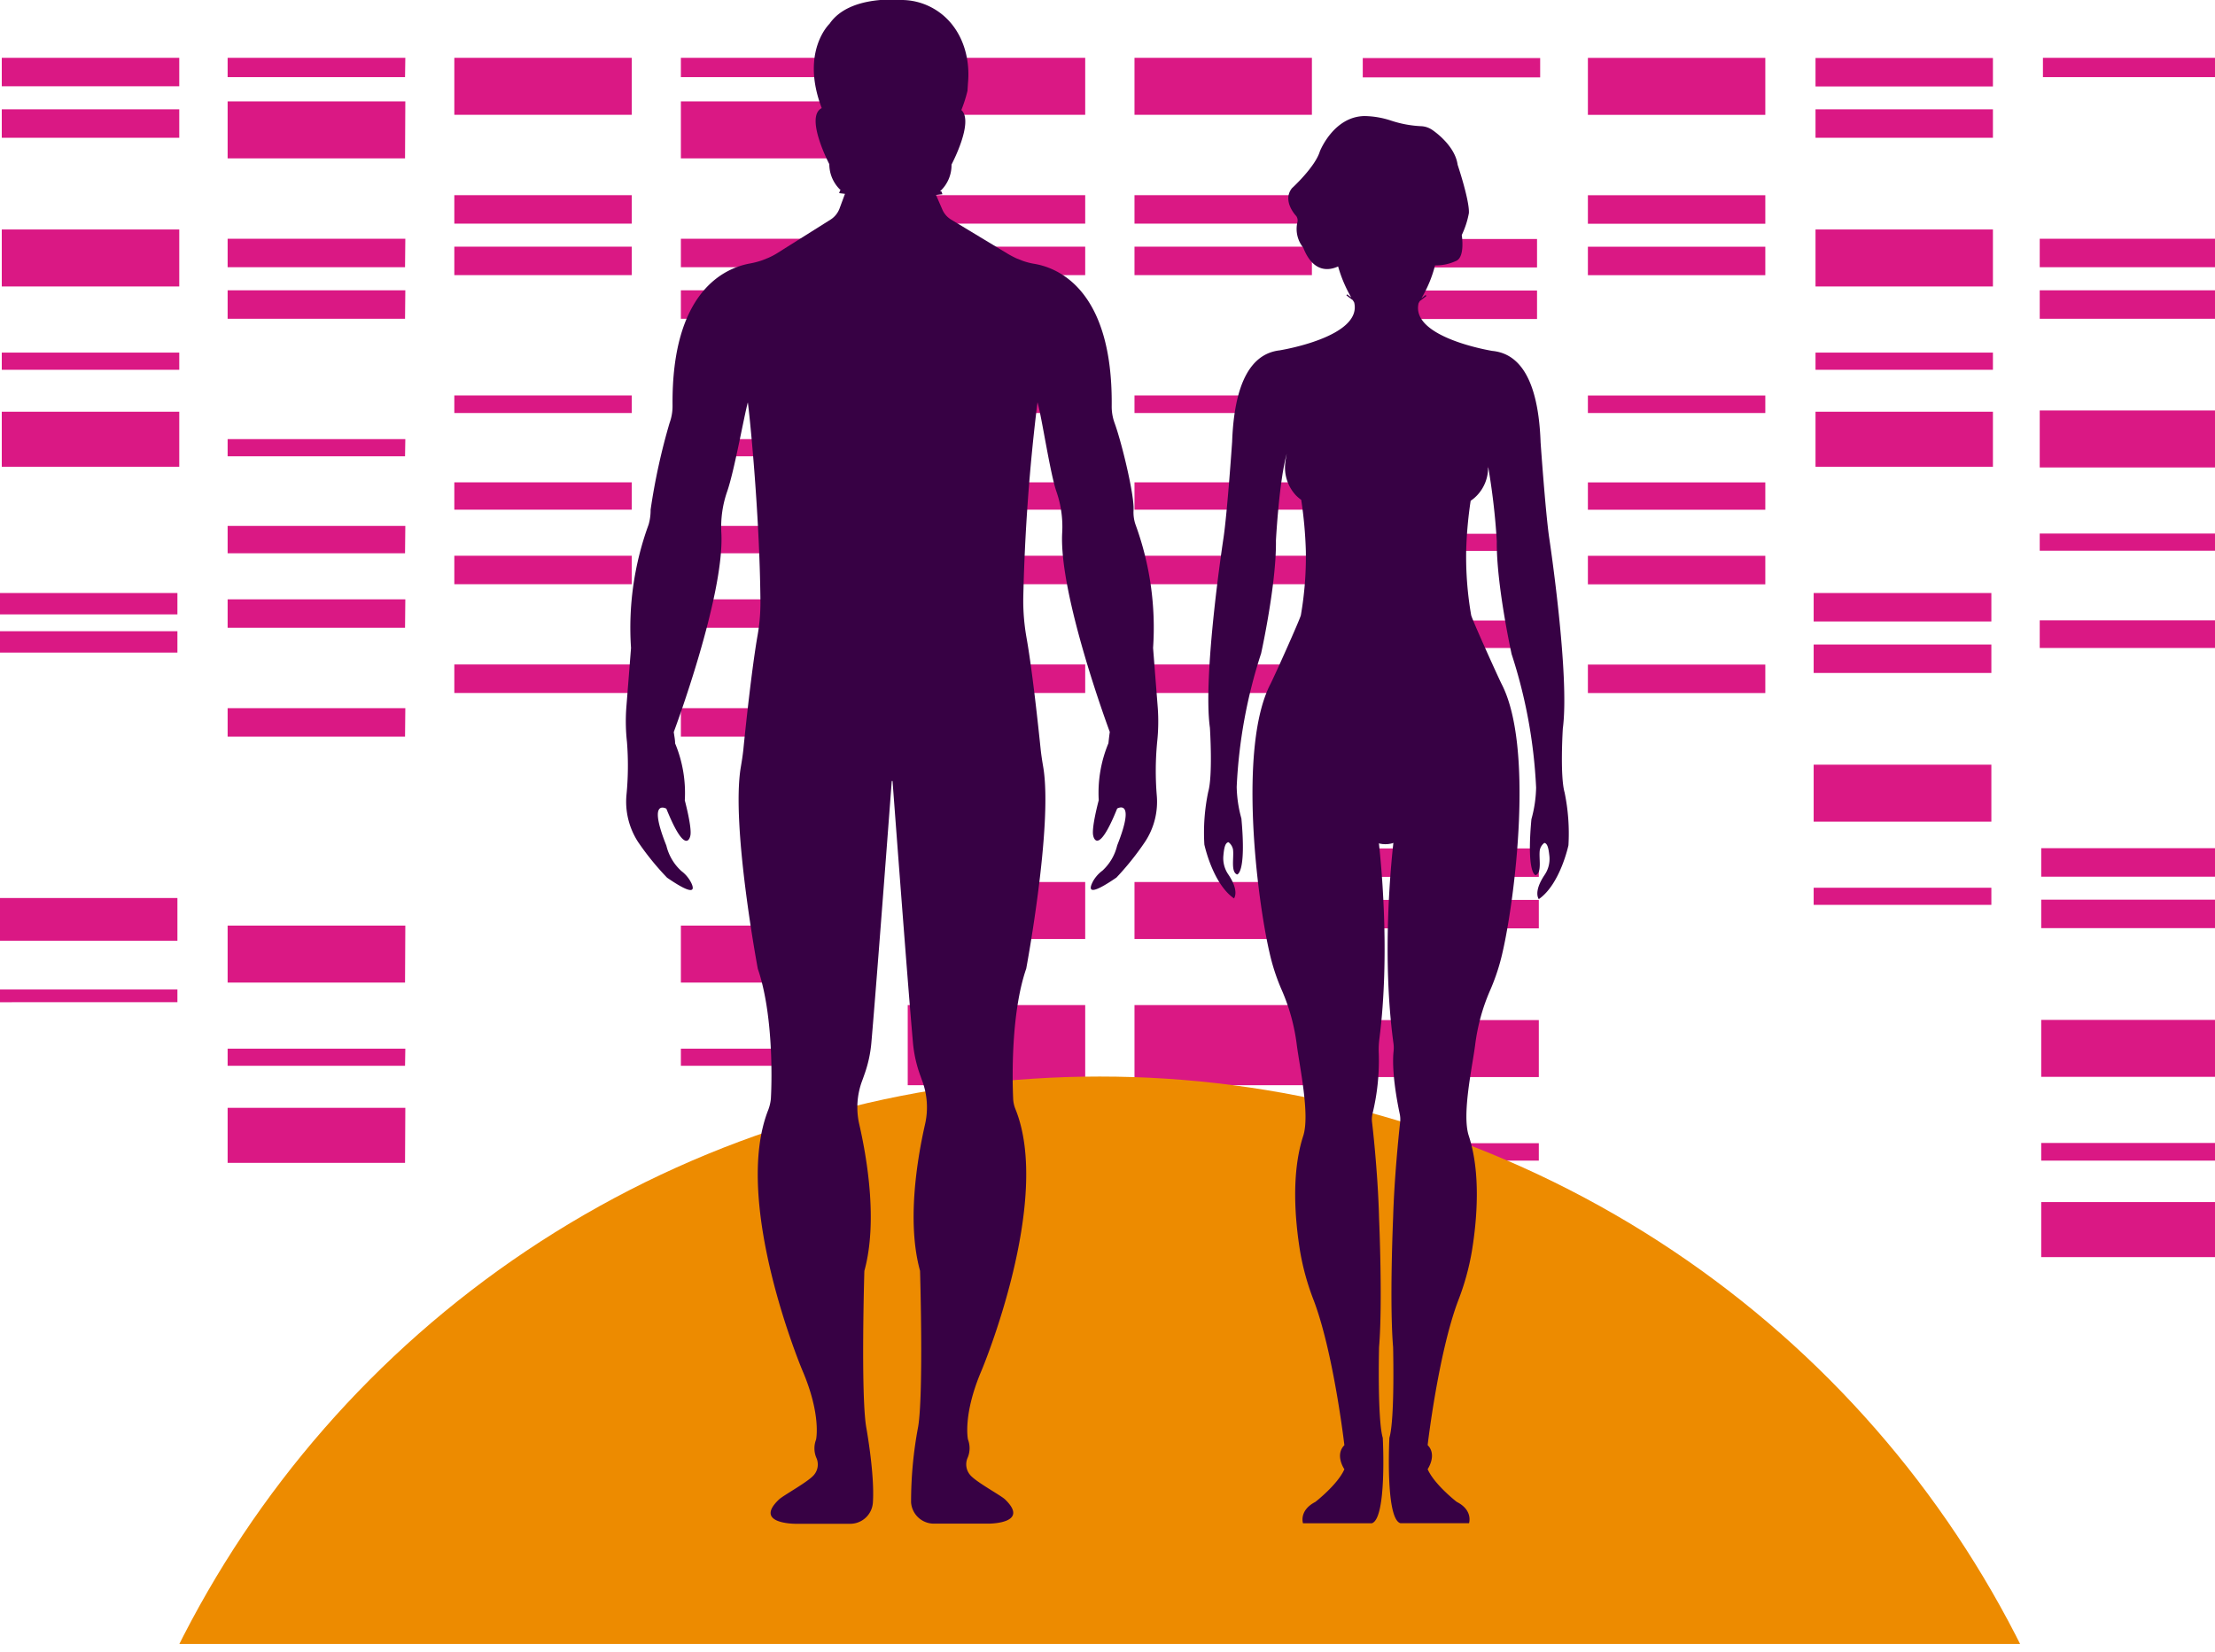
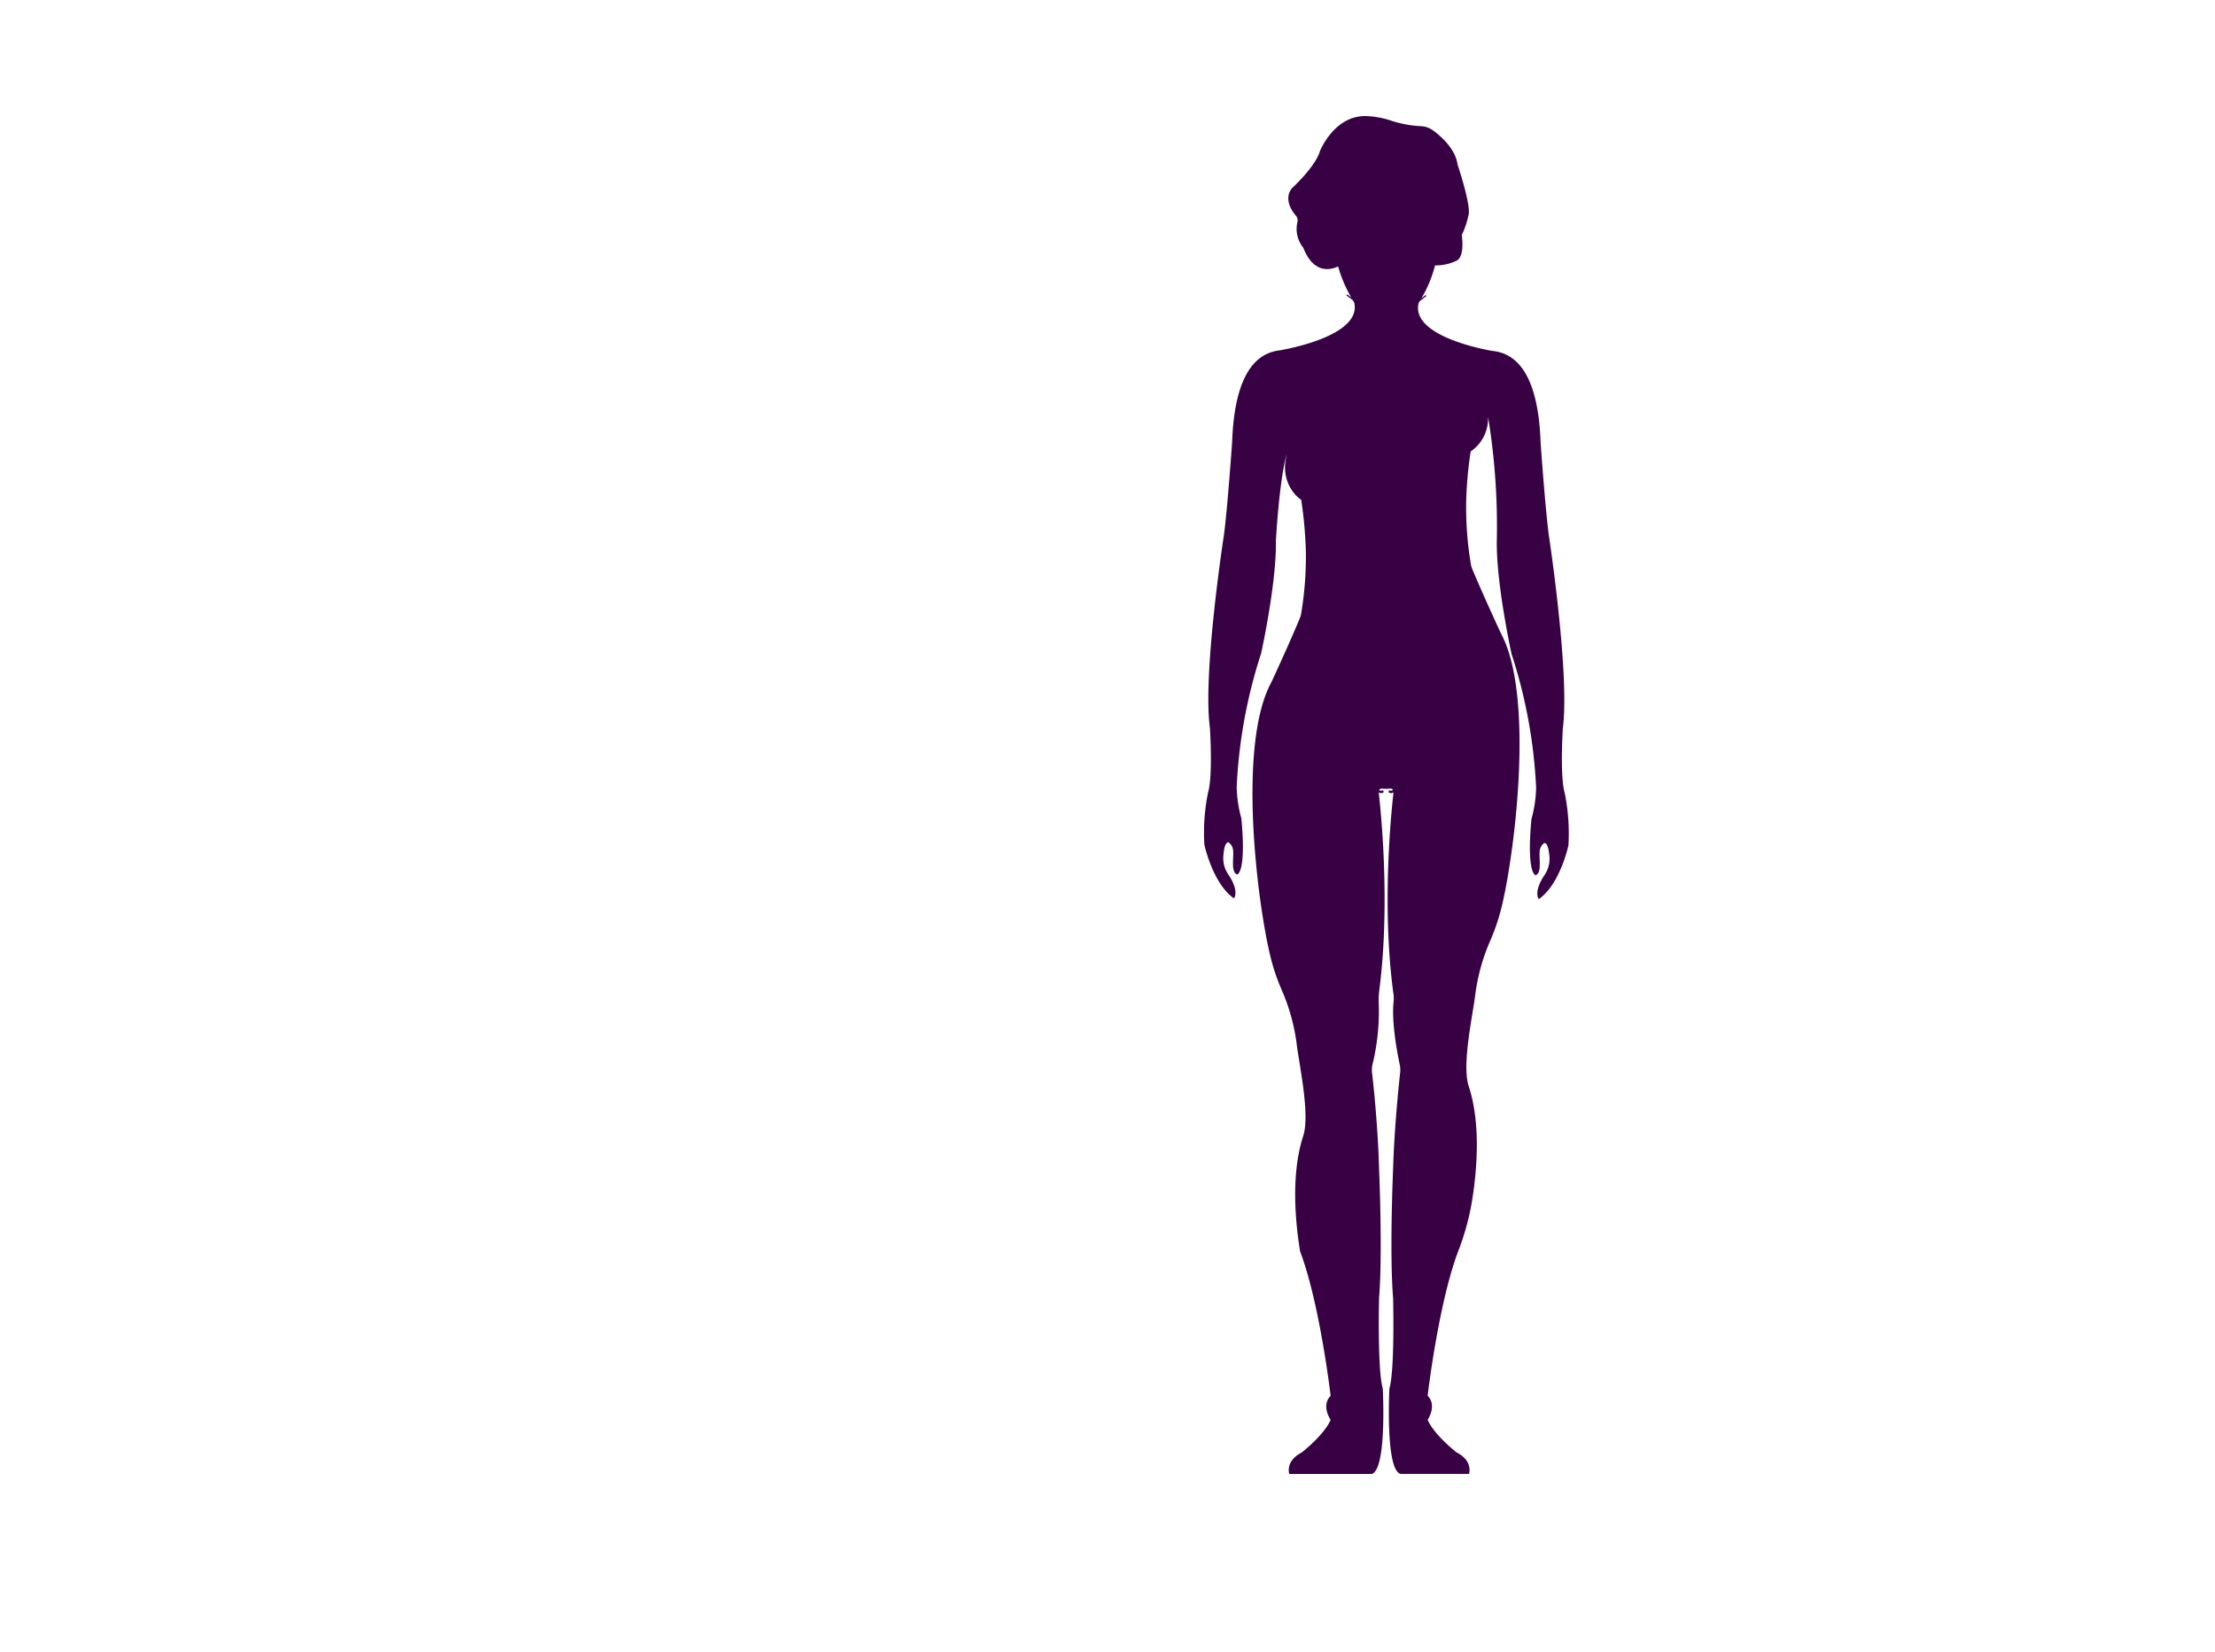
<svg xmlns="http://www.w3.org/2000/svg" viewBox="0 0 311 232">
  <defs>
    <style>.cls-1{fill:none;}.cls-2{clip-path:url(#clip-path);}.cls-3{fill:#da1884;}.cls-4{clip-path:url(#clip-path-2);}.cls-5{fill:#ed8b00;}.cls-6{fill:#370144;}</style>
    <clipPath id="clip-path" transform="translate(-6.4)">
-       <rect class="cls-1" y="0.5" width="322" height="220.99" />
-     </clipPath>
+       </clipPath>
    <clipPath id="clip-path-2" transform="translate(-6.4)">
-       <rect class="cls-1" x="17.04" y="68.74" width="288.92" height="162.14" />
-     </clipPath>
+       </clipPath>
  </defs>
  <title>171207-outline-Asset 5</title>
  <g id="Layer_2" data-name="Layer 2">
    <g id="TEXT">
      <g class="cls-2">
-         <path class="cls-3" d="M286.22,12.14H261.31v-4h24.91Zm0,3.21H261.31v4h24.91Zm0,16.88H261.31v8h24.91Zm0,17.29H261.31v2.41h24.91Zm0,8.3H261.31v7.73h24.91ZM286,83.28H261.05v4H286Zm0,7.23H261.05v4H286Zm0,16.88H261.05v8H286Zm0,17.28H261.05v2.41H286ZM318.15,8.12H293.24v2.71h24.91Zm-.45,25.41H292.79v4H317.7Zm0,7.24H292.79v4H317.7Zm0,16.88H292.79v8H317.7Zm0,17.28H292.79v2.41H317.7Zm0,12.19H292.79V91H317.7Zm.26,32H293v4H318Zm0,7.23H293v4H318Zm0,16.88H293v8H318Zm0,17.29H293V163H318Zm0,8.3H293v7.73H318ZM31.57,8.12H6.65v4H31.57Zm0,7.23H6.65v4H31.57Zm0,16.88H6.65v8H31.57Zm0,17.29H6.65v2.41H31.57Zm0,8.3H6.65v7.73H31.57Zm-.26,25.46H6.4v3H31.31Zm0,5.37H6.4v3H31.31Zm0,37.47H6.4v6H31.31Zm0,12.84H6.4v1.79H31.31Zm32-130.84H38.36v2.71H63.27Zm0,25.41H38.36v4H63.27Zm0,7.24H38.36v4H63.27Zm0-26.53H38.36v8H63.27Zm0,47.43H38.36v2.41H63.27Zm0,12.19H38.36V77.7H63.27Zm0,10.31H38.36v4H63.27Zm0,15.28H38.36v4H63.27Zm0,30.54H38.36v8H63.27Zm0,17.28H38.36v2.41H63.27Zm0,8.31H38.36v7.73H63.27ZM95.1,27.41H70.19v4H95.1Zm0,7.23H70.19v4H95.1Zm0-26.52H70.19v8H95.1Zm0,47.42H70.19V58H95.1Zm0,12.2H70.19v3.84H95.1Zm0,10.31H70.19v4H95.1Zm0,15.27H70.19v4H95.1Zm31.84-85.2H102v2.71h24.92Zm0,25.41H102v4h24.92Zm0,7.24H102v4h24.92Zm0-26.53H102v8h24.92Zm0,47.43H102v2.41h24.92Zm0,12.19H102V77.7h24.92Zm0,10.31H102v4h24.92Zm0,15.28H102v4h24.92Zm0,30.54H102v8h24.92Zm0,17.28H102v2.41h24.92ZM158.77,27.41H133.85v4h24.92Zm0,7.23H133.85v4h24.92Zm0-26.52H133.85v8h24.92Zm0,47.42H133.85V58h24.92Zm0,12.2H133.85v3.84h24.92Zm0,10.31H133.85v4h24.92Zm0,15.27H133.85v4h24.92Zm0,30.55H133.85v8h24.92Zm0,17.28H133.85v11.26h24.92ZM190.6,27.41H165.69v4H190.6Zm0,7.23H165.69v4H190.6Zm0-26.52H165.69v8H190.6Zm0,47.42H165.69V58H190.6Zm0,12.2H165.69v3.84H190.6Zm0,10.31H165.69v4H190.6Zm0,15.27H165.69v4H190.6Zm0,30.55H165.69v8H190.6Zm0,17.28H165.69v11.26H190.6Zm32.05-133H197.74v2.71h24.91Zm-.44,25.41H197.29v4h24.92Zm0,7.24H197.29v4h24.92Zm0,16.88H197.29v8h24.92Zm0,17.28H197.29v2.41h24.92Zm0,12.19H197.29V91h24.92Zm.25,32H197.55v4h24.91Zm0,7.23H197.55v4h24.91Zm0,16.88H197.55v8h24.91Zm0,17.29H197.55V163h24.91Zm0,8.3H197.55v7.73h24.91Zm31.8-141.43H229.35v4h24.91Zm0,7.23H229.35v4h24.91Zm0-26.52H229.35v8h24.91Zm0,47.42H229.35V58h24.91Zm0,12.2H229.35v3.84h24.91Zm0,10.31H229.35v4h24.91Zm0,15.27H229.35v4h24.91Z" transform="translate(-6.4)" />
-       </g>
+         </g>
      <g class="cls-4">
        <circle class="cls-5" cx="154.41" cy="295.82" r="144.63" />
      </g>
-       <path class="cls-6" d="M168.87,104.23a26.66,26.66,0,0,0,.09-4.81L168.3,91a42.13,42.13,0,0,0-2.46-17.31,5.29,5.29,0,0,1-.28-2.09c.11-2.09-1.66-9.44-2.66-12.18a6.72,6.72,0,0,1-.41-2.39c.17-16.43-7.63-19.49-11-20a9.76,9.76,0,0,1-1.5-.4l-.88-.35a13.5,13.5,0,0,1-1.3-.69l-7.85-4.74a3.09,3.09,0,0,1-1.27-1.47l-.87-2,.9-.11-.14-.39-.2,0A5,5,0,0,0,140,23.11s3.19-6,1.38-7.66a19.26,19.26,0,0,0,.86-2.69l.07-1.08C142.72,7.36,141,3,137.1,1a9,9,0,0,0-4.22-1s-7.19-.78-10,3.33c0,0-4.12,3.87-1.12,11.81v.05c-2.39,1.24,1.08,7.86,1.08,7.86a5,5,0,0,0,1.62,3.68h-.1l-.14.39.82.1-.74,2A3.16,3.16,0,0,1,123,30.85l-7.55,4.75a9.38,9.38,0,0,1-1.22.63l-.86.34a11.77,11.77,0,0,1-1.65.43c-3.49.62-11.06,3.83-10.89,20a6.87,6.87,0,0,1-.42,2.41,87.92,87.92,0,0,0-2.66,12.17,7.32,7.32,0,0,1-.28,2.09A42.18,42.18,0,0,0,95,91l-.67,8.5a26.35,26.35,0,0,0,.1,4.7,42.41,42.41,0,0,1-.07,7.44A10.39,10.39,0,0,0,96,118.26a38.4,38.4,0,0,0,4.06,5c3.72,2.56,3.88,1.8,3.43.8a4.73,4.73,0,0,0-1.43-1.74,7.05,7.05,0,0,1-2.1-3.57c-2.69-6.72,0-5.18,0-5.18,2.78,6.9,3.36,3.83,3.36,3.83.29-1.05-.77-5-.77-5a18.12,18.12,0,0,0-1.36-8c0-.49-.11-1-.19-1.59,0,0,7.18-19.2,6.68-28a15.11,15.11,0,0,1,.8-5.73c1-2.82,2.38-10.59,2.92-12.57.17,1,1.66,15.25,1.77,27.92a26.66,26.66,0,0,1-.4,4.8c-.77,4.35-1.67,12.7-2,16.06-.09.83-.22,1.65-.36,2.47-1.38,8.2,2.39,28.29,2.39,28.29,2.14,6.21,2,15.37,1.84,18.2a6,6,0,0,1-.37,1.62c-5.14,13,4.79,36.59,4.79,36.59,2.69,6.27,1.92,9.72,1.92,9.72a3.4,3.4,0,0,0,.08,2.64,2.27,2.27,0,0,1-.41,2.36c-.89,1-4.24,2.81-4.88,3.41-3.65,3.47,2.4,3.41,2.4,3.41h7.59a3.19,3.19,0,0,0,3.2-3c.27-4-.95-10.64-.95-10.64-.76-4.73-.25-21.87-.25-21.87,1.92-6.94.34-16-.72-20.62a10.65,10.65,0,0,1,.38-6c.12-.32.23-.63.33-.92a17.78,17.78,0,0,0,1-4.56c.79-9.06,2.85-36.66,2.86-36.7h.11s2.06,27.64,2.86,36.7a18.19,18.19,0,0,0,1,4.56c.11.29.21.59.33.91a10.72,10.72,0,0,1,.38,6c-1.05,4.62-2.63,13.67-.71,20.61,0,0,.51,17.14-.26,21.87a56.91,56.91,0,0,0-1,10.64,3.21,3.21,0,0,0,3.21,3h7.59s6,.06,2.39-3.41c-.64-.6-4-2.39-4.88-3.41a2.29,2.29,0,0,1-.4-2.36,3.44,3.44,0,0,0,.08-2.64s-.77-3.45,1.92-9.72c0,0,10-23.8,4.72-36.74a4.39,4.39,0,0,1-.3-1.48c-.12-2.83-.3-12,1.84-18.19,0,0,3.76-20.09,2.39-28.29-.14-.82-.27-1.64-.36-2.47-.34-3.29-1.2-11.34-2-15.77a30,30,0,0,1-.45-5.35,272,272,0,0,1,2-27.66c.61,2.08,1.77,10,2.67,12.58a15,15,0,0,1,.8,5.72c-.5,8.77,6.68,28,6.68,28-.08.58-.14,1.1-.19,1.59a18.12,18.12,0,0,0-1.36,8s-1.06,3.93-.77,5c0,0,.58,3.07,3.36-3.83,0,0,2.68-1.54,0,5.18a7,7,0,0,1-2.07,3.54,4.81,4.81,0,0,0-1.28,1.42c-.62,1.13-.91,2.41,3.25-.45a39.35,39.35,0,0,0,4-5,10.21,10.21,0,0,0,1.66-6.51A42.54,42.54,0,0,1,168.87,104.23Z" transform="translate(-6.4)" />
-       <path class="cls-6" d="M226.08,111.3c-.67-2.35-.25-9-.25-9,1-7.45-1.9-26.68-1.9-26.68-.52-3.47-1.22-13.48-1.22-13.48-.37-10.63-4.09-12.59-6.78-12.86v0s-11.51-1.85-10.35-6.7l.17-.3c.54-.39.89-.69.93-.72l-.12-.13s-.23.2-.59.47a17.41,17.41,0,0,0,1.92-4.63.66.66,0,0,0,.21,0l.09,0a6.58,6.58,0,0,0,2.59-.6c1.35-.46.88-3.52.86-3.66s0,0,0,0a12.12,12.12,0,0,0,1-3.08h0c.11-1.76-1.58-6.79-1.58-6.79-.38-2.82-3.57-4.9-3.57-4.9a3,3,0,0,0-1.6-.52,15.77,15.77,0,0,1-4.14-.77A12.35,12.35,0,0,0,198,16.3c-4.36.05-6.28,4.95-6.28,4.95-.67,2.22-3.92,5.18-3.92,5.18-1.44,1.81.6,3.91.6,3.91a1.08,1.08,0,0,1,.15.93,4.15,4.15,0,0,0,.78,3.44l.06.08h0c1.42,3.64,3.72,3.17,4.89,2.63h0a18.63,18.63,0,0,0,1.85,4.36l-.58-.44-.11.13s.38.31.9.68l.2.34c1.15,4.85-10.41,6.7-10.41,6.7h.06v0c-2.69.27-6.41,2.23-6.79,12.86,0,0-.69,10-1.21,13.48,0,0-2.95,19.23-1.91,26.68,0,0,.43,6.69-.24,9a27.94,27.94,0,0,0-.54,7.4s1.16,5.48,4.16,7.56c0,0,.81-1-.81-3.38a4,4,0,0,1-.68-2.62c.09-1,.23-1.83.72-1.89a1.69,1.69,0,0,1,.63,1c.16,1.13-.35,3.18.58,3.53,0,0,1.31-.12.6-7.86a17.74,17.74,0,0,1-.66-4.44,70.91,70.91,0,0,1,3.43-18.75s2.17-9.79,2.08-15.86c0,0,.44-8.35,1.52-12.18-.09.45-.17.89-.21,1.3a5.71,5.71,0,0,0,1.52,4.57,6,6,0,0,0,.72.61,59.46,59.46,0,0,1,.65,7.2,48,48,0,0,1-.7,9c-.19.74-3.77,8.7-4.27,9.66-4.54,8.76-1.91,30-.15,37.64a28.63,28.63,0,0,0,1.77,5.42,27.68,27.68,0,0,1,2.08,7.64c.4,3.07,1.86,9.82.9,12.77-1.71,5.26-1.15,11.82-.44,16.2a35.47,35.47,0,0,0,1.93,6.93c2.79,7.39,4.29,20.3,4.29,20.3-1.38,1.39,0,3.38,0,3.38-.94,2.16-4.08,4.59-4.08,4.59-2.34,1.21-1.73,3-1.73,3H199c2.16-.61,1.55-12,1.55-12-.77-2.6-.52-12.73-.52-12.73.52-6.24,0-18.11,0-18.11-.14-5.63-.78-11.81-1-13.6a3.53,3.53,0,0,1,.06-1,31.58,31.58,0,0,0,.9-8.5,11.8,11.8,0,0,1,.08-2.06c1.53-11.93.26-24.66-.09-27.73a1,1,0,0,0,.23.11l.17,0a.42.42,0,0,0,.23-.07.19.19,0,0,0,0-.26.18.18,0,0,0-.25,0,.44.44,0,0,1-.14,0,1,1,0,0,1-.18-.11.46.46,0,0,1,.43-.19,5,5,0,0,0,1.09,0,.47.47,0,0,1,.43.19l-.19.11a.37.37,0,0,1-.13,0,.17.17,0,0,0-.25,0,.19.19,0,0,0,0,.26.45.45,0,0,0,.23.07.62.62,0,0,0,.18,0,1.58,1.58,0,0,0,.23-.11c-.36,3.13-1.67,16.27,0,28.39a4.74,4.74,0,0,1,0,1.13c-.11,1-.18,3.72.88,8.76a3.62,3.62,0,0,1,.06,1c-.2,1.8-.84,8-1,13.6,0,0-.52,11.87,0,18.11,0,0,.26,10.13-.52,12.73,0,0-.6,11.43,1.56,12h9.62s.61-1.82-1.73-3c0,0-3.14-2.43-4.08-4.59,0,0,1.37-2,0-3.38,0,0,1.5-12.91,4.29-20.3a35.44,35.44,0,0,0,1.92-6.93c.72-4.38,1.28-10.94-.43-16.2-1-3,.5-9.7.89-12.77a27.73,27.73,0,0,1,2.09-7.64,29.36,29.36,0,0,0,1.77-5.42c1.76-7.68,4.39-28.88-.15-37.64-.5-1-4.09-8.92-4.27-9.66a48,48,0,0,1-.7-9,56.9,56.9,0,0,1,.63-7.06,5.28,5.28,0,0,0,.89-.75,5.63,5.63,0,0,0,1.55-4.14A95.15,95.15,0,0,1,216.56,76c-.08,6.07,2.08,15.86,2.08,15.86a71.12,71.12,0,0,1,3.44,18.75,17.74,17.74,0,0,1-.66,4.44c-.71,7.74.59,7.86.59,7.86.94-.35.42-2.4.59-3.53a1.69,1.69,0,0,1,.63-1c.49.06.62.94.72,1.89a4,4,0,0,1-.69,2.62c-1.62,2.43-.8,3.38-.8,3.38,3-2.08,4.16-7.56,4.16-7.56A28.42,28.42,0,0,0,226.08,111.3Z" transform="translate(-6.4)" />
-       <circle class="cls-6" cx="194.52" cy="114.86" r="3.7" />
+       <path class="cls-6" d="M226.08,111.3c-.67-2.35-.25-9-.25-9,1-7.45-1.9-26.68-1.9-26.68-.52-3.47-1.22-13.48-1.22-13.48-.37-10.63-4.09-12.59-6.78-12.86v0s-11.51-1.85-10.35-6.7l.17-.3c.54-.39.89-.69.93-.72l-.12-.13s-.23.2-.59.47a17.41,17.41,0,0,0,1.92-4.63.66.66,0,0,0,.21,0l.09,0a6.58,6.58,0,0,0,2.59-.6c1.35-.46.88-3.52.86-3.66s0,0,0,0a12.12,12.12,0,0,0,1-3.08h0c.11-1.76-1.58-6.79-1.58-6.79-.38-2.82-3.57-4.9-3.57-4.9a3,3,0,0,0-1.6-.52,15.77,15.77,0,0,1-4.14-.77A12.35,12.35,0,0,0,198,16.3c-4.36.05-6.28,4.95-6.28,4.95-.67,2.22-3.92,5.18-3.92,5.18-1.44,1.81.6,3.91.6,3.91a1.08,1.08,0,0,1,.15.93,4.15,4.15,0,0,0,.78,3.44l.06.08h0c1.42,3.64,3.72,3.17,4.89,2.63h0a18.63,18.63,0,0,0,1.85,4.36l-.58-.44-.11.13s.38.31.9.68l.2.34c1.15,4.85-10.41,6.7-10.41,6.7h.06v0c-2.69.27-6.41,2.23-6.79,12.86,0,0-.69,10-1.21,13.48,0,0-2.95,19.23-1.91,26.68,0,0,.43,6.69-.24,9a27.94,27.94,0,0,0-.54,7.4s1.16,5.48,4.16,7.56c0,0,.81-1-.81-3.38a4,4,0,0,1-.68-2.62c.09-1,.23-1.83.72-1.89a1.69,1.69,0,0,1,.63,1c.16,1.13-.35,3.18.58,3.53,0,0,1.31-.12.6-7.86a17.74,17.74,0,0,1-.66-4.44,70.91,70.91,0,0,1,3.43-18.75s2.17-9.79,2.08-15.86c0,0,.44-8.35,1.52-12.18-.09.45-.17.89-.21,1.3a5.71,5.71,0,0,0,1.52,4.57,6,6,0,0,0,.72.61,59.46,59.46,0,0,1,.65,7.2,48,48,0,0,1-.7,9c-.19.74-3.77,8.7-4.27,9.66-4.54,8.76-1.91,30-.15,37.64a28.63,28.63,0,0,0,1.77,5.42,27.68,27.68,0,0,1,2.08,7.64c.4,3.07,1.86,9.82.9,12.77-1.71,5.26-1.15,11.82-.44,16.2c2.79,7.39,4.29,20.3,4.29,20.3-1.38,1.39,0,3.38,0,3.38-.94,2.16-4.08,4.59-4.08,4.59-2.34,1.21-1.73,3-1.73,3H199c2.16-.61,1.55-12,1.55-12-.77-2.6-.52-12.73-.52-12.73.52-6.24,0-18.11,0-18.11-.14-5.63-.78-11.81-1-13.6a3.53,3.53,0,0,1,.06-1,31.58,31.58,0,0,0,.9-8.5,11.8,11.8,0,0,1,.08-2.06c1.53-11.93.26-24.66-.09-27.73a1,1,0,0,0,.23.11l.17,0a.42.42,0,0,0,.23-.07.19.19,0,0,0,0-.26.18.18,0,0,0-.25,0,.44.44,0,0,1-.14,0,1,1,0,0,1-.18-.11.46.46,0,0,1,.43-.19,5,5,0,0,0,1.09,0,.47.47,0,0,1,.43.19l-.19.11a.37.37,0,0,1-.13,0,.17.17,0,0,0-.25,0,.19.19,0,0,0,0,.26.45.45,0,0,0,.23.07.62.62,0,0,0,.18,0,1.58,1.58,0,0,0,.23-.11c-.36,3.13-1.67,16.27,0,28.39a4.74,4.74,0,0,1,0,1.13c-.11,1-.18,3.72.88,8.76a3.62,3.62,0,0,1,.06,1c-.2,1.8-.84,8-1,13.6,0,0-.52,11.87,0,18.11,0,0,.26,10.13-.52,12.73,0,0-.6,11.43,1.56,12h9.62s.61-1.82-1.73-3c0,0-3.14-2.43-4.08-4.59,0,0,1.37-2,0-3.38,0,0,1.5-12.91,4.29-20.3a35.44,35.44,0,0,0,1.92-6.93c.72-4.38,1.28-10.94-.43-16.2-1-3,.5-9.7.89-12.77a27.73,27.73,0,0,1,2.09-7.64,29.36,29.36,0,0,0,1.77-5.42c1.76-7.68,4.39-28.88-.15-37.64-.5-1-4.09-8.92-4.27-9.66a48,48,0,0,1-.7-9,56.9,56.9,0,0,1,.63-7.06,5.28,5.28,0,0,0,.89-.75,5.63,5.63,0,0,0,1.55-4.14A95.15,95.15,0,0,1,216.56,76c-.08,6.07,2.08,15.86,2.08,15.86a71.12,71.12,0,0,1,3.44,18.75,17.74,17.74,0,0,1-.66,4.44c-.71,7.74.59,7.86.59,7.86.94-.35.42-2.4.59-3.53a1.69,1.69,0,0,1,.63-1c.49.06.62.94.72,1.89a4,4,0,0,1-.69,2.62c-1.62,2.43-.8,3.38-.8,3.38,3-2.08,4.16-7.56,4.16-7.56A28.42,28.42,0,0,0,226.08,111.3Z" transform="translate(-6.4)" />
    </g>
  </g>
</svg>